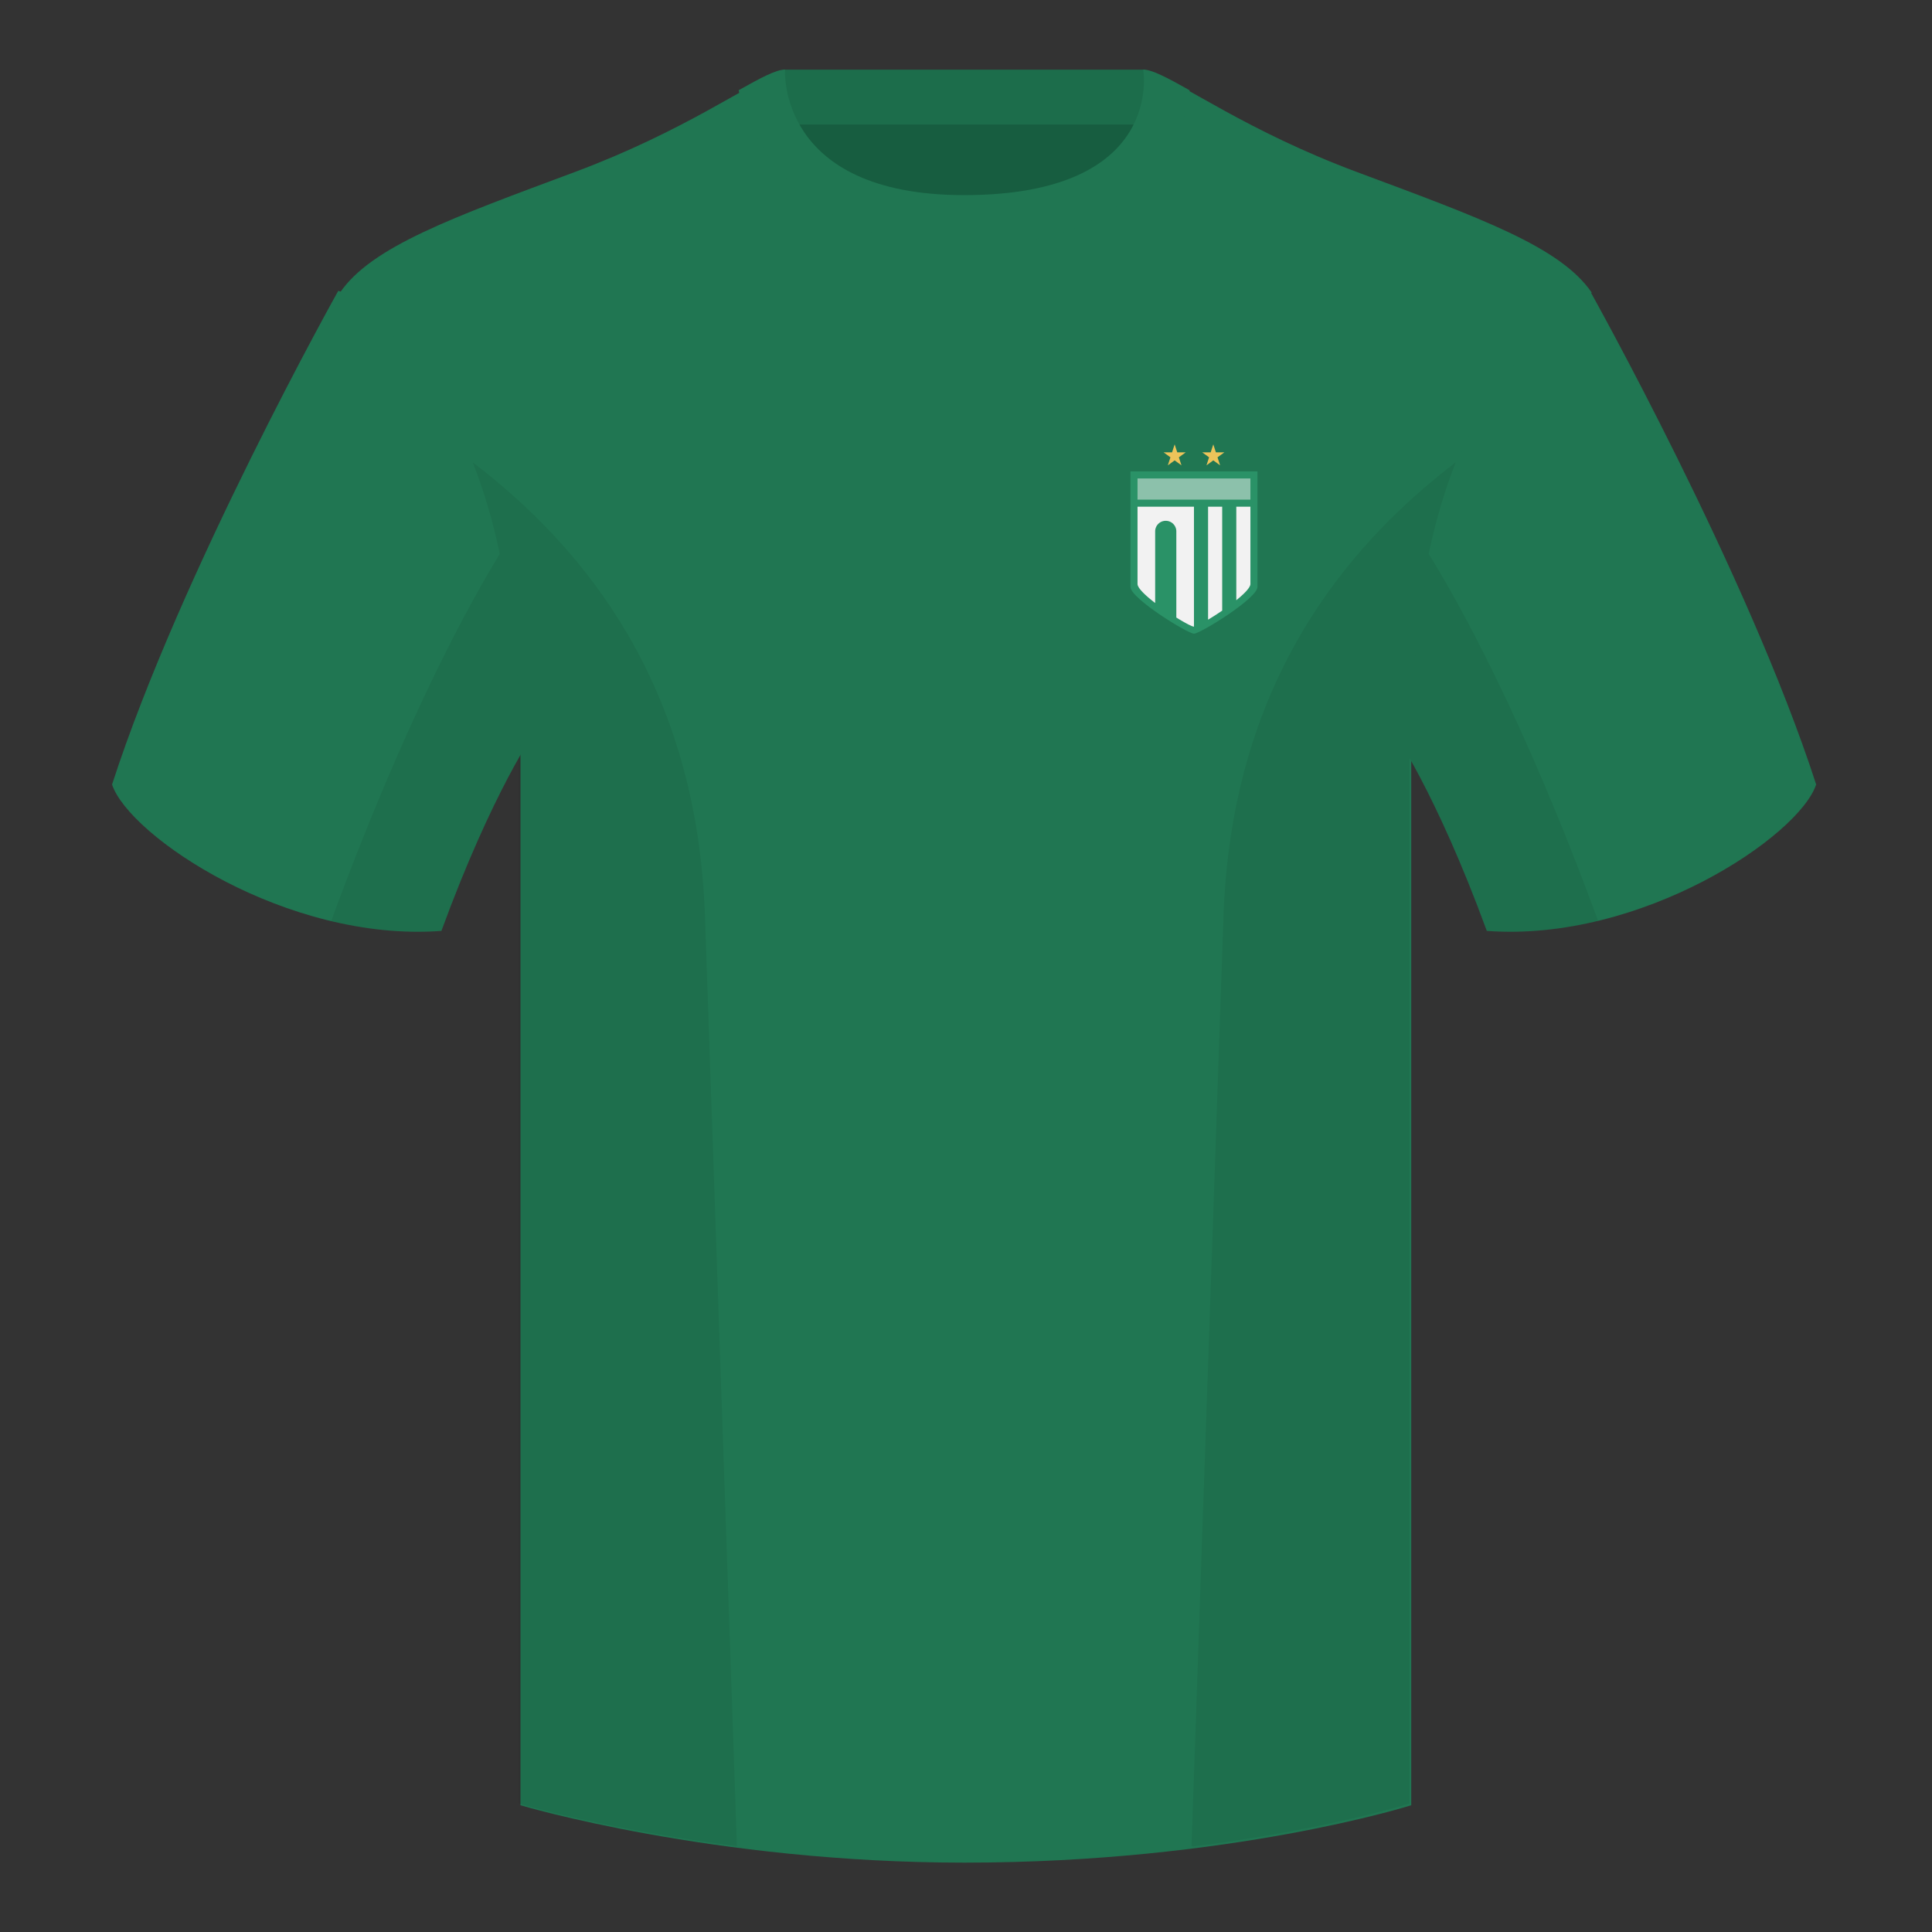
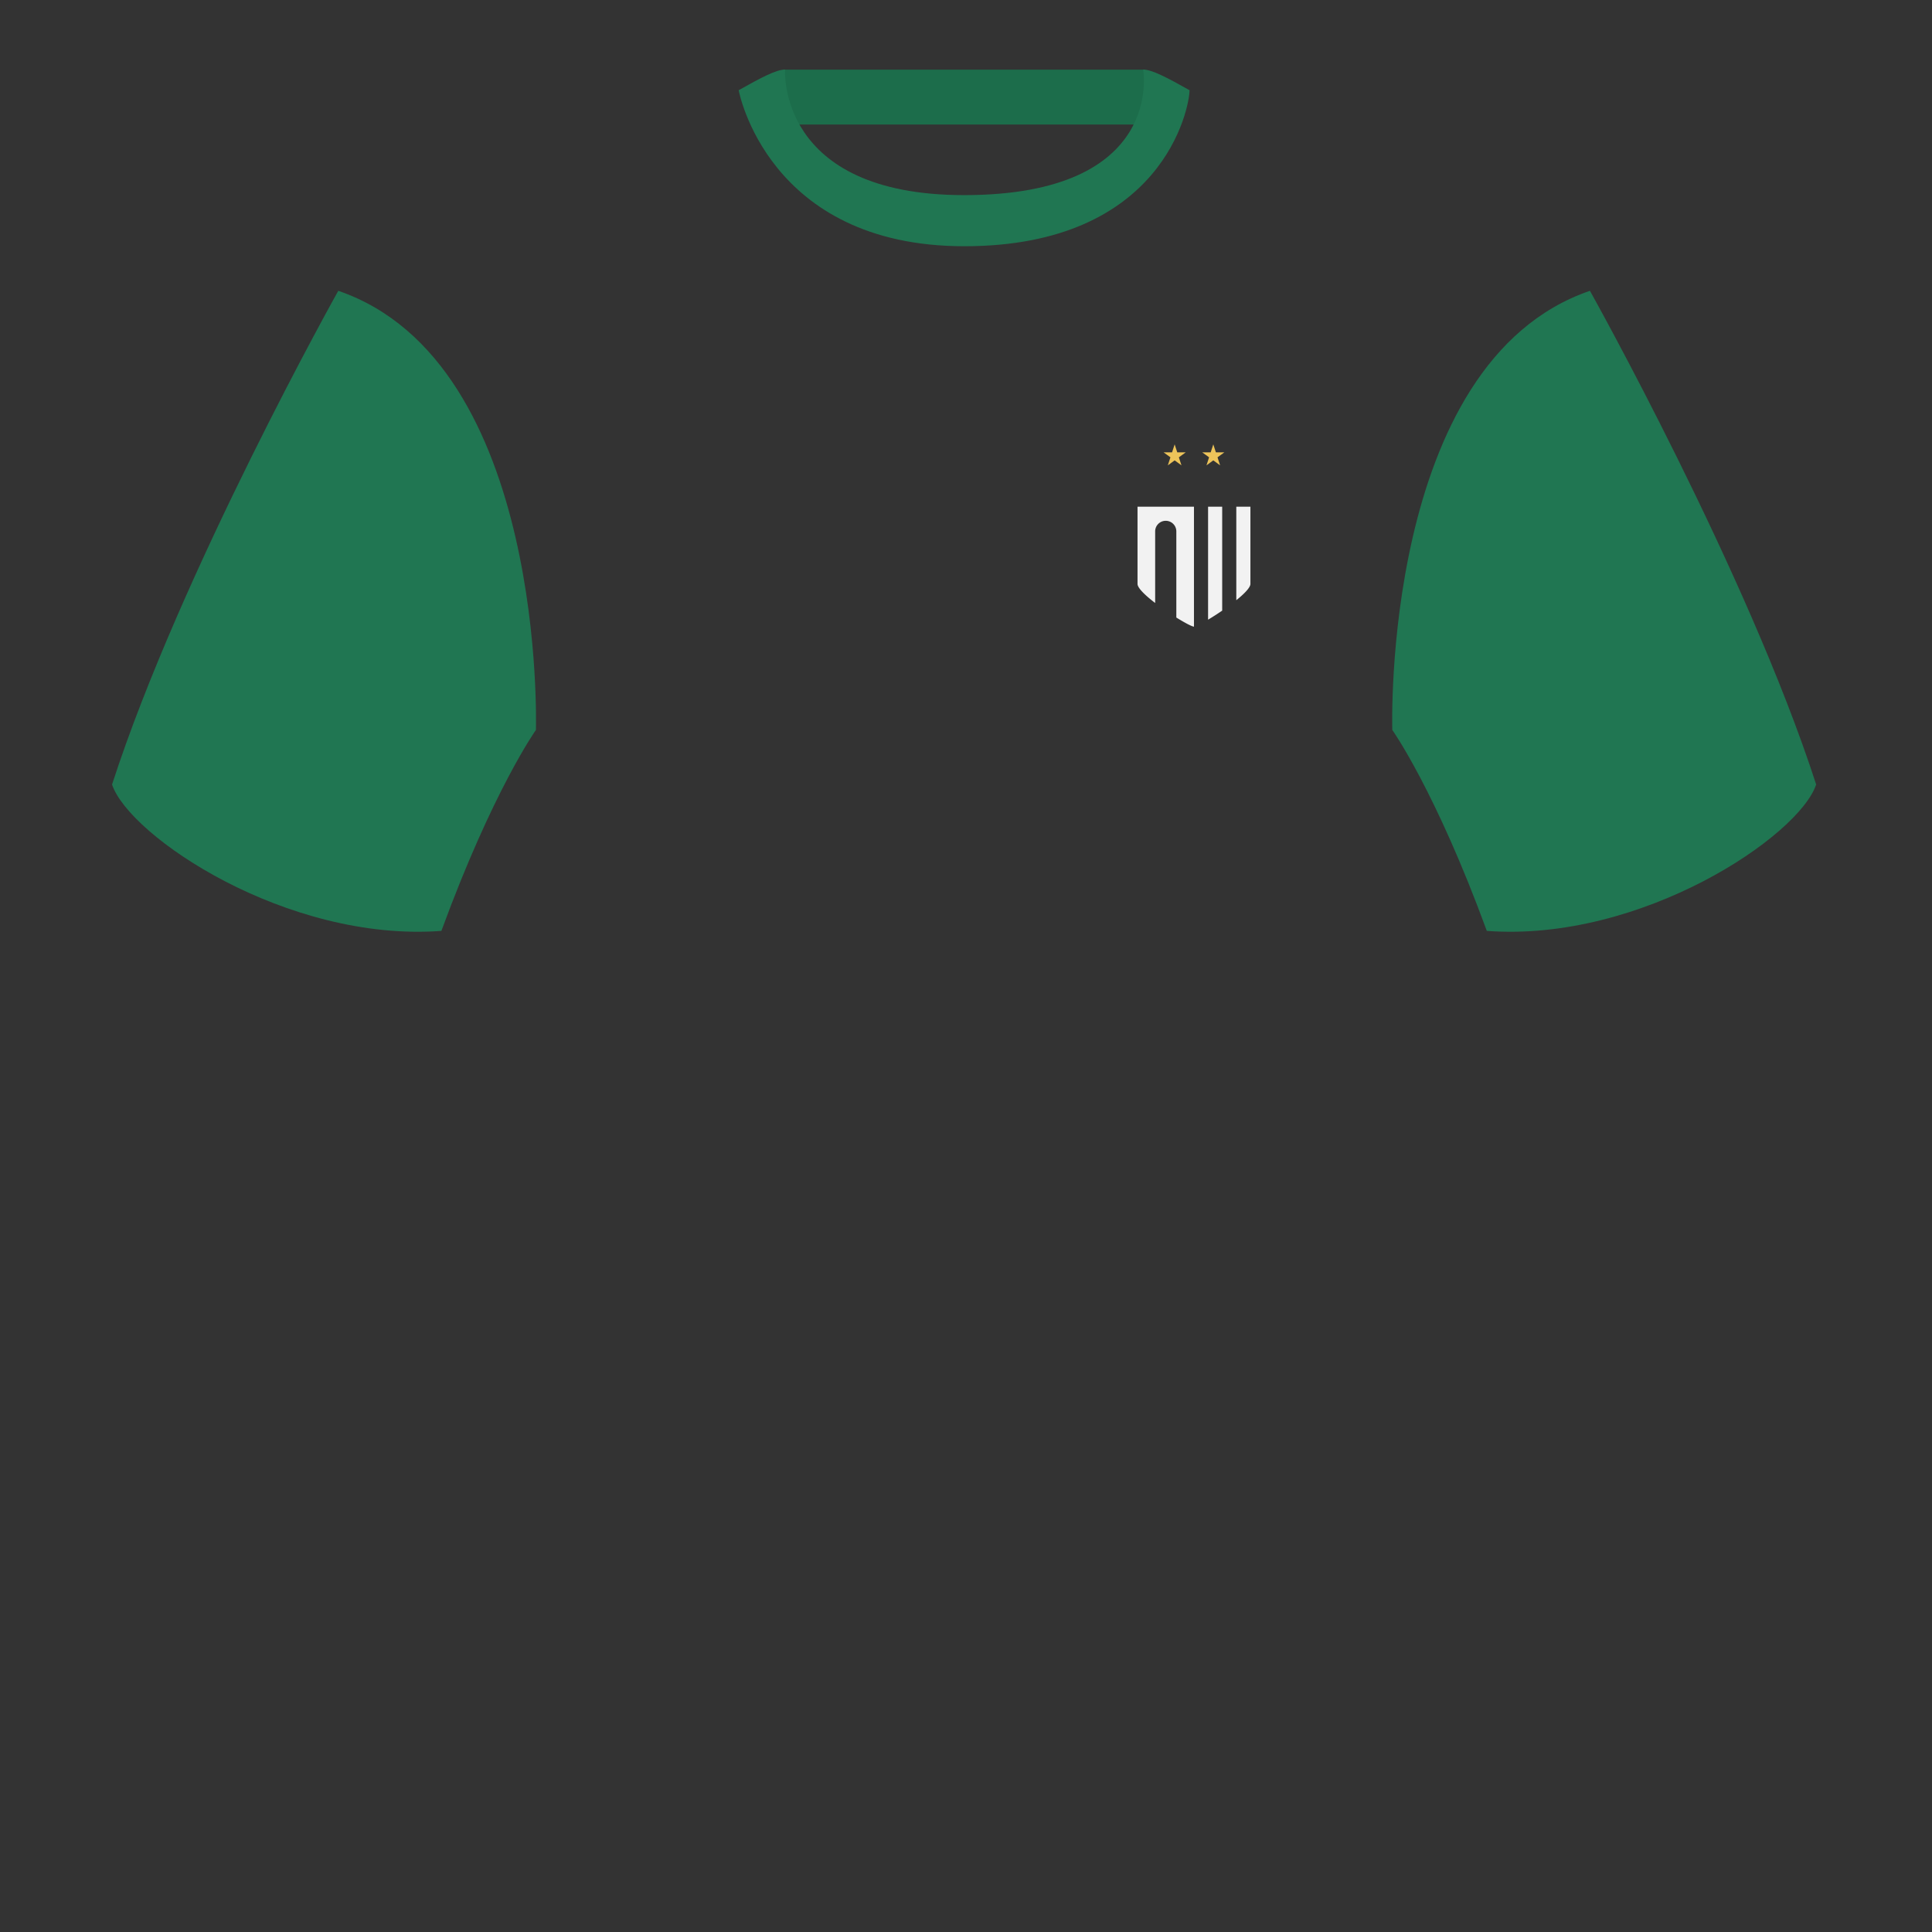
<svg xmlns="http://www.w3.org/2000/svg" width="500" height="500" viewBox="0 0 500 500" fill="none">
  <rect x="0" y="0" width="500" height="500" fill="#333333" stroke="none" />
-   <path fill-rule="evenodd" clip-rule="evenodd" d="M203.003 109.223h93.643V21.928h-93.643v87.295Z" fill="#175D40" />
  <path fill-rule="evenodd" clip-rule="evenodd" d="M202.863 32.228h93.459v-14.2h-93.459v14.2Z" fill="#1C6D4B" />
  <path fill-rule="evenodd" clip-rule="evenodd" d="M87.547 75.258S46.785 148.06 29 203.03c4.445 13.375 45.208 40.86 85.232 37.885 13.34-36.4 24.46-52 24.46-52s2.963-95.085-51.145-113.655ZM411.473 75.258s40.763 72.801 58.548 127.771c-4.445 13.375-45.208 40.86-85.233 37.885-13.339-36.4-24.459-52-24.459-52s-2.964-95.085 51.144-113.655Z" fill="#207652" />
-   <path fill-rule="evenodd" clip-rule="evenodd" d="M249.964 58.156c-50.082 0-47.799-39.47-48.743-39.14-7.516 2.618-24.133 14.936-52.439 25.495C116.91 56.396 96.156 63.826 88 75.71c11.115 8.915 46.694 28.97 46.694 120.345v271.14s49.658 14.855 114.885 14.855c68.929 0 115.649-14.855 115.649-14.855v-271.14c0-91.375 35.579-111.43 46.699-120.345-8.156-11.885-28.909-19.315-60.782-31.2-28.36-10.577-44.982-22.92-52.478-25.51-.928-.32 4.177 39.155-48.703 39.155Z" fill="#207652" />
  <path fill-rule="evenodd" clip-rule="evenodd" d="M307.852 23.345C302.08 20.105 298.124 18 295.844 18c0 0 5.882 32.495-46.335 32.495-48.52 0-46.335-32.495-46.335-32.495-2.28 0-6.236 2.105-12.003 5.345 0 0 7.368 40.38 58.403 40.38 51.478 0 58.278-35.895 58.278-40.38Z" fill="#207652" />
-   <path fill-rule="evenodd" clip-rule="evenodd" d="M413.584 238.323c-9.288 2.238-19.065 3.316-28.798 2.592-8.198-22.369-15.557-36.883-20.013-44.748v270.577s-21.102 6.71-55.866 11.111l-.544-.06c1.881-54.795 5.722-166.47 8.276-240.705 2.056-59.755 31.085-95.29 60.099-117.44-2.675 6.781-5.071 14.606-6.999 23.667 7.354 11.852 24.436 42.069 43.831 94.964l.014.042ZM190.716 477.795c-34.248-4.401-56.476-11.051-56.476-11.051V196.172c-4.456 7.867-11.814 22.379-20.01 44.743-9.633.716-19.308-.332-28.51-2.523.005-.032.011-.065.02-.097 19.377-52.848 36.305-83.066 43.609-94.944-1.928-9.075-4.327-16.912-7.006-23.701 29.014 22.15 58.044 57.685 60.099 117.44 2.554 74.235 6.396 185.91 8.276 240.705h-.002Z" fill="#000" fill-opacity=".06" />
-   <path d="M292.562 122h32.87v29.888c0 2.982-14.853 12.112-16.435 12.112-1.581 0-16.435-9.13-16.435-12.112V122Z" fill="#2A9267" />
-   <path fill="#8CC1AB" d="M294.389 123.826h29.217v5.478h-29.217z" />
  <path d="M308.997 131.13h-14.608v19.985c0 1.065 2.02 2.99 4.565 4.938v-18.531a2.739 2.739 0 1 1 5.478 0v22.295c2.233 1.387 4.086 2.357 4.565 2.357V131.13ZM312.65 131.13v29.244a73.077 73.077 0 0 0 3.652-2.344v-26.9h-3.652ZM319.954 155.336V131.13h3.652v19.985c0 .934-1.554 2.529-3.652 4.221Z" fill="#F2F2F2" />
  <path d="m304 115 .674 2.073h2.179l-1.763 1.281.673 2.073-1.763-1.281-1.763 1.281.673-2.073-1.763-1.281h2.179L304 115ZM314 115l.674 2.073h2.179l-1.763 1.281.673 2.073-1.763-1.281-1.763 1.281.673-2.073-1.763-1.281h2.179L314 115Z" fill="#EDC45A" />
</svg>